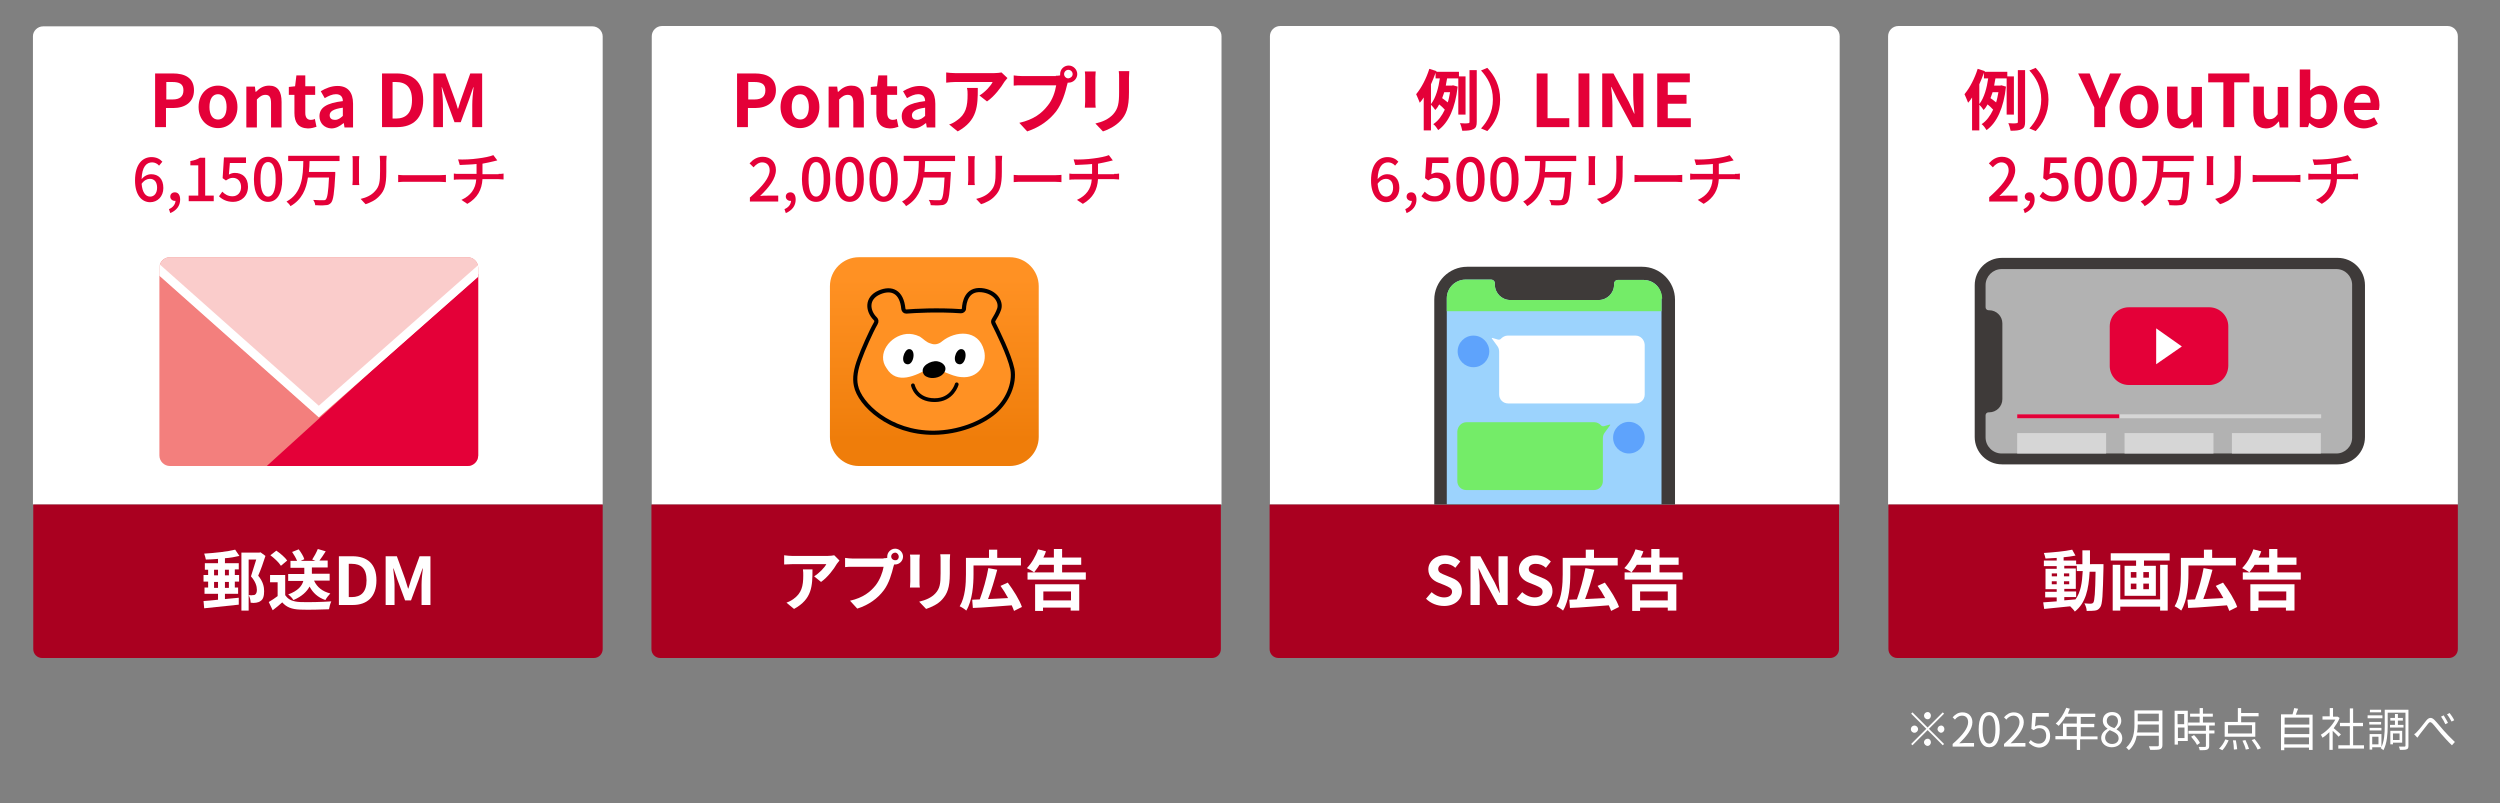
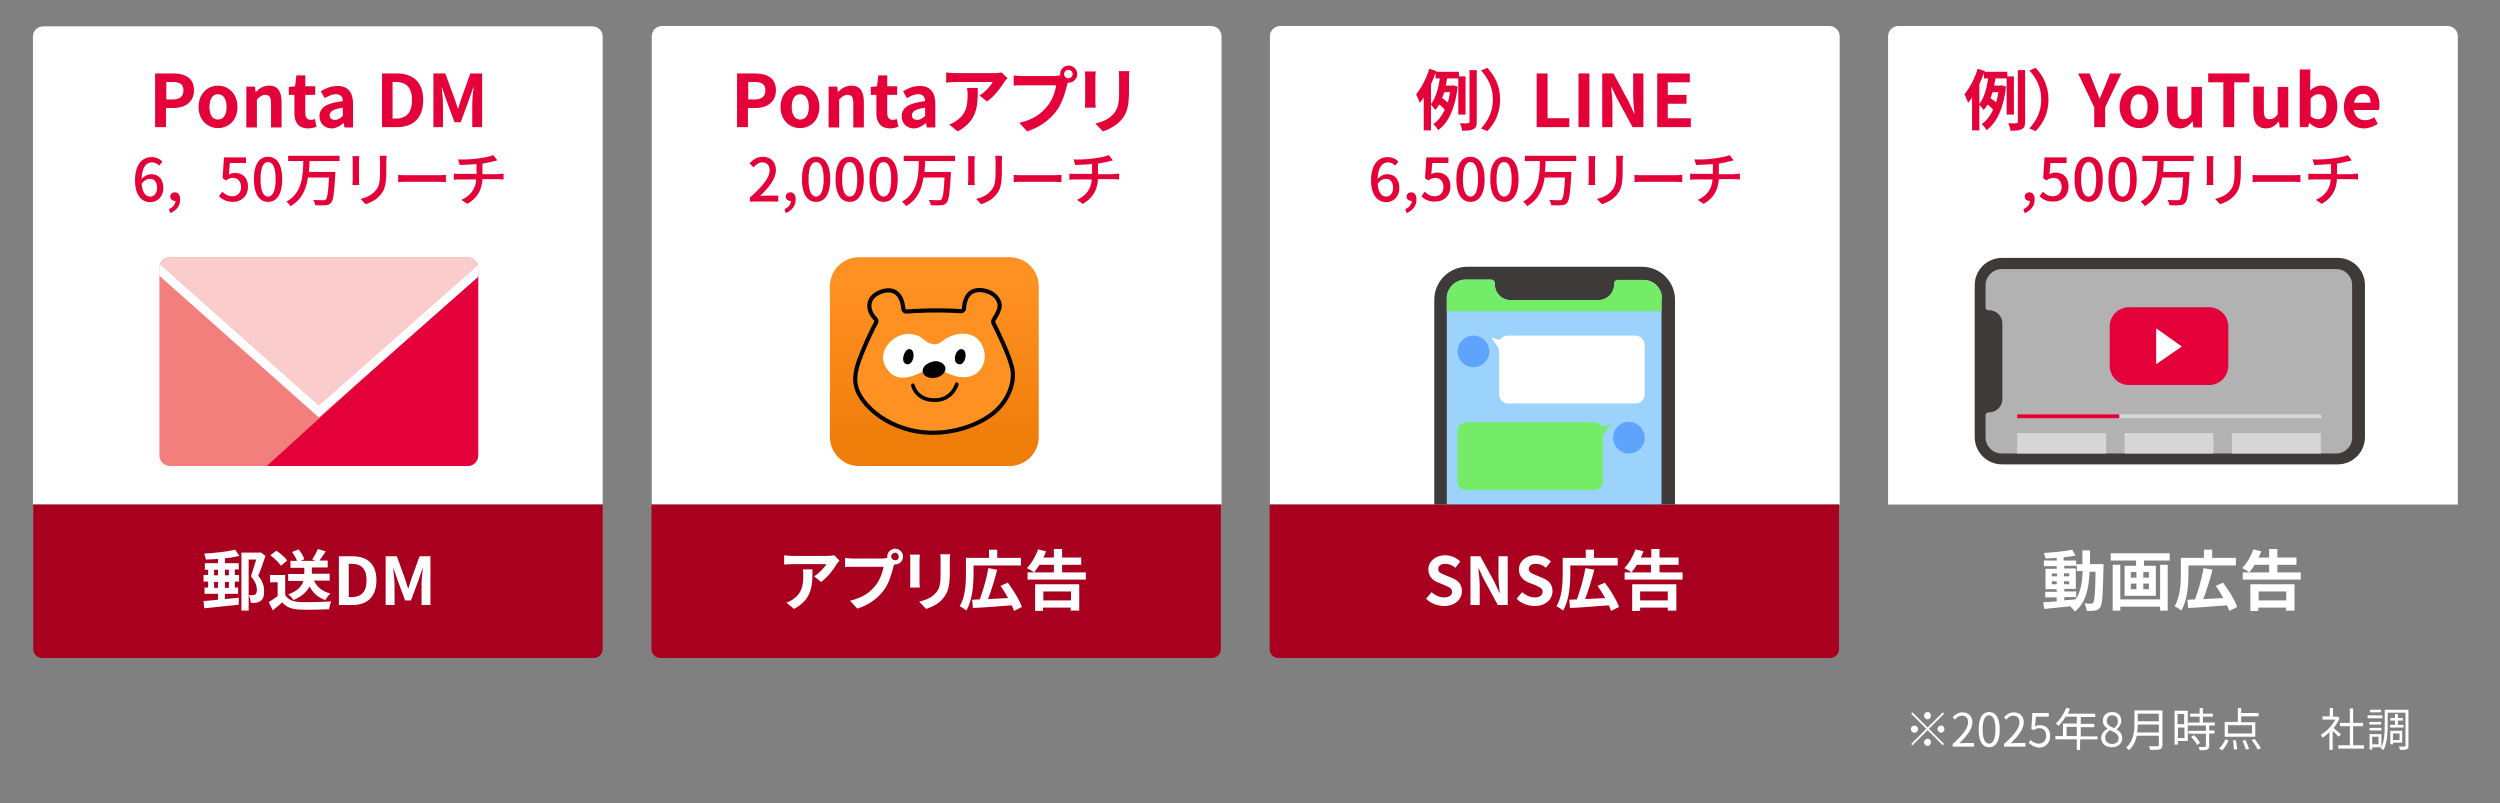
<svg xmlns="http://www.w3.org/2000/svg" version="1.1" id="レイヤー_1" x="0px" y="0px" viewBox="0 0 759.1 243.9" style="enable-background:new 0 0 759.1 243.9;" xml:space="preserve">
  <rect x="0" y="0" width="759.1" height="243.9" fill="#808080" stroke="none" />
  <style type="text/css">
	.st0{fill:#E8E8E8;}
	.st1{fill:#C5C5C5;}
	.st2{fill:#3E3A39;}
	.st3{fill:#C0BBAA;}
	.st4{fill:#A4A2A2;}
	.st5{fill:#FFFFFF;}
	.st6{fill:#AA0020;}
	.st7{fill:#E40038;}
	.st8{fill:url(#SVGID_1_);}
	.st9{fill:#FF9123;stroke:#000000;stroke-width:1.263;stroke-linecap:round;stroke-linejoin:round;}
	.st10{fill-rule:evenodd;clip-rule:evenodd;fill:#FFFFFF;}
	.st11{fill-rule:evenodd;clip-rule:evenodd;}
	.st12{fill:none;stroke:#000000;stroke-width:1.146;stroke-linecap:round;stroke-linejoin:round;}
	.st13{fill:#F37F7D;}
	.st14{fill:#FACCCB;}
	.st15{fill:#FFE1BD;}
	.st16{fill:#9CD3FD;}
	.st17{fill:#5EA3FC;}
	.st18{fill:#74EC68;}
	.st19{fill:#B2B2B2;}
	.st20{fill:#D6D6D6;}
	.st21{fill:#90C83D;}
	.st22{fill:url(#SVGID_00000160173641416650887190000009532317413283635894_);}
	.st23{fill:#FF9123;}
	.st24{fill:url(#SVGID_00000178899197886383095190000008034439489130965431_);}
	.st25{fill:#EDEDED;}
	.st26{fill:#E5E5E5;}
	.st27{fill:#FEFEFE;}
	.st28{fill:#B5B5B5;}
	.st29{fill:#CFCFCF;}
	.st30{fill:#CCCCCC;}
	.st31{fill:#DEDEDE;}
	.st32{fill:#B8B8B8;}
	.st33{fill:#EFEFEF;}
	.st34{fill:none;}
	.st35{fill:#6D83E0;}
	.st36{fill:#F58424;}
	.st37{fill:#1188D9;}
	.st38{fill:#00B092;}
	.st39{fill:#7862C7;}
	.st40{fill:#FFC213;}
	.st41{fill:#FF7E24;}
	.st42{fill:#FF3746;}
	.st43{fill:#FF9CB9;}
	.st44{fill:#52C93E;}
	.st45{fill:#3D3A39;}
	.st46{fill:url(#SVGID_00000101094766555783066780000011164387511028578696_);}
	.st47{fill:#8DCC43;}
	.st48{fill:#28B09B;}
	.st49{fill:#7A4AF9;}
	.st50{fill:#1980DE;}
	.st51{fill:#F18126;}
	.st52{fill:#E862F8;}
	.st53{fill:#E71C41;}
	.st54{fill:#2D2D2D;}
	.st55{fill:#E81C41;}
	.st56{fill:#1A81DF;}
	.st57{fill:#8ECD41;}
	.st58{fill:#E962FA;}
	.st59{fill:#F28124;}
	.st60{fill:#29B19C;}
	.st61{fill:#7A4AFA;}
	.st62{fill:#EA2469;}
	.st63{fill:#38499C;}
	.st64{fill:#04A3AE;}
	.st65{fill:#FFA82D;}
	.st66{fill:#1455BC;}
	.st67{fill:#0AB8B3;}
	.st68{fill:#5B5857;}
	.st69{fill:#FFE600;}
	.st70{fill:#C26900;}
	.st71{fill:#FA9800;}
	.st72{fill:#009B55;}
	.st73{fill:#F4BB21;}
	.st74{fill:#ED7B2E;}
	.st75{fill:#DDDDDD;}
	.st76{fill:#D75512;}
	.st77{fill:#F7E187;}
	.st78{fill:#F2974F;}
	.st79{fill:#BC1D29;}
	.st80{fill:#E73D46;}
	.st81{fill:#FADDDC;}
	.st82{fill:#F3ADAB;}
	.st83{fill:#EF97B1;}
	.st84{fill:#E04A77;}
	.st85{fill:#13A68A;}
	.st86{fill:#5CB546;}
	.st87{fill:#CBE1B2;}
	.st88{fill:#A3D5C2;}
	.st89{fill:#26833A;}
	.st90{fill:#017272;}
	.st91{fill:#207FC3;}
	.st92{fill:#77C9E0;}
	.st93{fill:#B3D0ED;}
	.st94{fill:#2056A0;}
	.st95{fill:#0C9ABC;}
	.st96{fill:#BDD6EF;}
	.st97{fill:#B5DB18;}
	.st98{fill:#00A958;}
	.st99{fill:#10B8B0;}
	.st100{fill:#FBD92E;}
	.st101{fill:#FFDD98;}
	.st102{fill:#E3B885;}
	.st103{fill:#677BBA;}
	.st104{fill:#4B338C;}
	.st105{fill:#A8A1CE;}
	.st106{fill:#454B9C;}
	.st107{fill:#C2CBE7;}
	.st108{fill:#677DBC;}
	.st109{fill:#6F60A7;}
	.st110{fill:#5B9800;}
	.st111{fill:none;stroke:#FFFFFF;stroke-width:3;stroke-miterlimit:10;}
	.st112{clip-path:url(#SVGID_00000089547220537246511490000012957137993128933508_);}
	.st113{fill:#F3E5D7;}
	.st114{fill:#E6C7A8;}
	.st115{fill:#806446;}
	.st116{fill:#6D4D2B;}
	.st117{fill:#EAD0B6;}
	.st118{fill:#CFA375;}
	.st119{fill:#FFA000;}
	.st120{fill:#D77500;}
	.st121{fill:#BDBDBD;}
	.st122{fill:#FF8304;}
	.st123{fill:#D9A7C1;}
	.st124{fill:url(#SVGID_00000085215136935700405320000007519703981700327307_);}
	.st125{fill:#FFF77D;}
	.st126{fill:url(#SVGID_00000012432749314296472540000007592887738659611527_);}
	.st127{fill:url(#SVGID_00000176740711910804757050000001276072380298689950_);}
	.st128{opacity:0.5;fill:#FFFFFF;}
	.st129{fill:#C7C3B4;}
	.st130{clip-path:url(#SVGID_00000122678520281290687390000016647233766556670610_);}
	.st131{fill:none;stroke:#FFFFFF;stroke-width:2;stroke-miterlimit:10;}
	.st132{fill:#F85659;}
	.st133{fill:#404040;}
	.st134{fill:#FFB1B3;}
	.st135{fill:#D0393C;}
	.st136{fill:#F57ABB;}
	.st137{fill:#FAB8DB;}
	.st138{fill:#FCDAEC;}
	.st139{fill:#C5388E;}
	.st140{fill:#8172B7;}
	.st141{fill:#D7D7D7;}
	.st142{fill:#F1E3D5;}
	.st143{fill:#E4C5A6;}
	.st144{fill:#BCBCBC;}
	.st145{fill:#B8AFD6;}
	.st146{fill:#CDA175;}
	.st147{fill:#926A43;}
	.st148{fill:#E8CEB4;}
	.st149{fill:#7C7C7C;}
	.st150{fill:#9F9F9F;}
	.st151{fill:#A3C800;}
	.st152{fill:#E2E2E4;}
	.st153{fill:#9B9D9D;}
	.st154{fill:#CECED0;}
	.st155{fill:#71A100;}
	.st156{fill:#44B477;}
	.st157{fill:#39C2D6;}
	.st158{fill:#AEE6EE;}
	.st159{fill:url(#SVGID_00000070838137556282838240000013170629773216688527_);}
	.st160{fill:url(#SVGID_00000019638946896113534680000003508600306540468154_);}
	.st161{fill:url(#SVGID_00000129163486314352598420000003170391367112071610_);}
	.st162{fill:url(#SVGID_00000164499039951559233290000000111432041980897975_);}
	.st163{fill:#C9001E;}
	.st164{fill:#001E83;}
	.st165{fill:#949494;}
	.st166{fill:#CDCDCD;}
	.st167{fill:#F0F0F0;}
	.st168{fill:none;stroke:#949494;stroke-width:2.189;stroke-miterlimit:10;}
	.st169{fill:#6C6C6C;}
	.st170{fill:#FFFFFF;stroke:#CDCDCD;stroke-width:4.552;stroke-miterlimit:10;}
	.st171{fill:#FF8F23;}
	.st172{fill:#001E64;}
	.st173{fill:url(#SVGID_00000042703245304434116550000014790871640932463493_);}
	.st174{fill:#324B88;}
	.st175{fill:#06256F;}
	.st176{fill:#1D397C;}
	.st177{fill:url(#SVGID_00000051372699303381454190000014598288810347164073_);}
	.st178{fill:url(#SVGID_00000112615450035463428090000000899538659049687445_);}
	.st179{fill:url(#SVGID_00000061446222260380088540000011013404462594497956_);}
	.st180{fill:url(#SVGID_00000084507379621245591660000013502438855250293386_);}
	.st181{fill:url(#SVGID_00000040534580912852890630000007604221537358122402_);}
	.st182{fill:url(#SVGID_00000147904291774523727230000014015798567188674181_);}
	.st183{fill:url(#SVGID_00000157285881439294309490000015811496213334779805_);}
	.st184{fill:#D92541;}
	.st185{fill:#A4001E;}
</style>
  <path class="st5" d="M370.9,153.2h-173V11c0-1.7,1.4-3.1,3.1-3.1h166.8c1.7,0,3.1,1.4,3.1,3.1V153.2z" />
  <path class="st5" d="M558.6,153.2h-173V11c0-1.7,1.4-3.1,3.1-3.1h166.8c1.7,0,3.1,1.4,3.1,3.1V153.2z" />
  <path class="st5" d="M746.3,153.2h-173V11c0-1.7,1.4-3.1,3.1-3.1h166.8c1.7,0,3.1,1.4,3.1,3.1V153.2z" />
  <path class="st5" d="M183,153.2H10V11C10,9.4,11.4,8,13.1,8h166.8c1.7,0,3.1,1.4,3.1,3.1V153.2z" />
  <path class="st6" d="M385.4,153.2h173v43.9c0,1.5-1.2,2.7-2.7,2.7H388.2c-1.5,0-2.7-1.2-2.7-2.7V153.2z" />
  <path class="st6" d="M197.7,153.2h173v43.9c0,1.5-1.2,2.7-2.7,2.7H200.5c-1.5,0-2.7-1.2-2.7-2.7V153.2z" />
  <path class="st6" d="M10,153.2h173v43.9c0,1.5-1.2,2.7-2.7,2.7H12.8c-1.5,0-2.7-1.2-2.7-2.7V153.2z" />
-   <path class="st6" d="M573.3,153.2h173v43.9c0,1.5-1.2,2.7-2.7,2.7H576.1c-1.5,0-2.7-1.2-2.7-2.7V153.2z" />
  <g>
    <path class="st7" d="M47.2,22.3h5.3c3.6,0,6.4,1.3,6.4,5.1c0,3.7-2.8,5.4-6.3,5.4h-2.2v5.8h-3.3V22.3z M52.4,30.2   c2.2,0,3.3-0.9,3.3-2.8c0-1.9-1.2-2.5-3.4-2.5h-1.8v5.3H52.4z" />
    <path class="st7" d="M60.3,32.5c0-4.1,2.8-6.5,5.9-6.5c3.1,0,5.9,2.4,5.9,6.5c0,4.1-2.8,6.4-5.9,6.4C63.1,38.9,60.3,36.5,60.3,32.5   z M68.8,32.5c0-2.3-0.9-3.9-2.6-3.9c-1.7,0-2.6,1.5-2.6,3.9c0,2.3,0.9,3.8,2.6,3.8C67.9,36.3,68.8,34.8,68.8,32.5z" />
    <path class="st7" d="M74.8,26.3h2.6l0.2,1.6h0.1c1.1-1.1,2.3-1.9,4-1.9c2.7,0,3.8,1.8,3.8,5v7.7h-3.2v-7.3c0-1.9-0.5-2.6-1.7-2.6   c-1,0-1.7,0.5-2.6,1.4v8.5h-3.2V26.3z" />
    <path class="st7" d="M89.4,34.3v-5.5h-1.7v-2.4l1.9-0.2l0.4-3.3h2.7v3.3h3v2.6h-3v5.5c0,1.4,0.6,2.1,1.7,2.1c0.4,0,0.9-0.1,1.2-0.3   l0.5,2.4c-0.7,0.2-1.5,0.5-2.6,0.5C90.5,38.9,89.4,37.1,89.4,34.3z" />
    <path class="st7" d="M97,35.3c0-2.6,2.1-4,7.1-4.6c0-1.2-0.6-2.1-2.1-2.1c-1.1,0-2.2,0.5-3.4,1.2l-1.2-2.1c1.5-0.9,3.2-1.6,5.1-1.6   c3.1,0,4.7,1.9,4.7,5.4v7.2h-2.6l-0.2-1.3h-0.1c-1.1,0.9-2.3,1.6-3.7,1.6C98.5,38.9,97,37.4,97,35.3z M104.1,35.2v-2.5   c-3,0.4-4,1.2-4,2.3c0,1,0.7,1.4,1.6,1.4C102.7,36.4,103.3,35.9,104.1,35.2z" />
    <path class="st7" d="M115.9,22.3h4.5c5,0,8.1,2.6,8.1,8.1c0,5.5-3.1,8.2-7.9,8.2h-4.6V22.3z M120.2,36c3,0,4.9-1.6,4.9-5.6   c0-4-1.9-5.5-4.9-5.5h-1V36H120.2z" />
    <path class="st7" d="M131.6,22.3h3.6l2.8,7.6c0.4,1,0.7,2.1,1,3.1h0.1c0.4-1.1,0.6-2.1,1-3.1l2.7-7.6h3.6v16.3h-3v-6.8   c0-1.5,0.2-3.8,0.4-5.3h-0.1l-1.3,3.8l-2.5,6.8H138l-2.5-6.8l-1.3-3.8h-0.1c0.2,1.5,0.4,3.8,0.4,5.3v6.8h-2.9V22.3z" />
    <path class="st7" d="M48.3,50.3c-0.5-0.6-1.3-1-2.1-1c-1.7,0-3.1,1.3-3.2,5.1c0.8-1,1.9-1.5,2.9-1.5c2.2,0,3.7,1.4,3.7,4.2   c0,2.6-1.8,4.3-4,4.3c-2.5,0-4.6-2.1-4.6-6.6c0-5.1,2.4-7.1,5-7.1c1.5,0,2.6,0.6,3.3,1.4L48.3,50.3z M47.7,57   c0-1.7-0.8-2.7-2.2-2.7c-0.8,0-1.7,0.4-2.5,1.5c0.2,2.6,1.2,3.9,2.6,3.9C46.8,59.7,47.7,58.7,47.7,57z" />
    <path class="st7" d="M51.3,63.5c1.2-0.5,1.9-1.4,2-2.5c-0.1,0-0.1,0-0.2,0c-0.7,0-1.4-0.5-1.4-1.3c0-0.8,0.6-1.3,1.4-1.3   c1,0,1.6,0.8,1.6,2.2c0,1.9-1.1,3.3-3,4.1L51.3,63.5z" />
-     <path class="st7" d="M57.3,59.4h2.9v-9.2h-2.4v-1.3c1.2-0.2,2.1-0.5,2.9-1h1.6v11.5h2.6v1.7h-7.6V59.4z" />
    <path class="st7" d="M66.5,59.6l1-1.4c0.8,0.8,1.7,1.4,3.1,1.4c1.5,0,2.6-1.1,2.6-2.8s-1-2.8-2.5-2.8c-0.8,0-1.3,0.3-2.1,0.8   l-1-0.7l0.4-6.3h6.7v1.7h-4.9L69.5,53c0.6-0.3,1.1-0.5,1.8-0.5c2.2,0,4,1.3,4,4.2c0,2.9-2.1,4.6-4.5,4.6   C68.8,61.3,67.4,60.5,66.5,59.6z" />
    <path class="st7" d="M77.1,54.4c0-4.6,1.7-6.8,4.3-6.8c2.6,0,4.3,2.3,4.3,6.8c0,4.6-1.7,6.9-4.3,6.9C78.8,61.3,77.1,59,77.1,54.4z    M83.7,54.4c0-3.8-1-5.2-2.3-5.2s-2.3,1.4-2.3,5.2c0,3.8,1,5.3,2.3,5.3S83.7,58.2,83.7,54.4z" />
    <path class="st7" d="M94,48.9c0,1.1-0.1,2.2-0.2,3.3h8c0,0,0,0.5,0,0.8c-0.3,5.7-0.6,7.8-1.3,8.6c-0.5,0.5-0.9,0.7-1.7,0.7   c-0.7,0.1-1.9,0.1-3.1,0c0-0.5-0.3-1.2-0.6-1.6c1.3,0.1,2.6,0.1,3,0.1c0.4,0,0.6,0,0.8-0.2c0.5-0.5,0.8-2.3,1-6.7h-6.4   c-0.5,3.5-1.8,6.7-5.3,8.7c-0.2-0.5-0.8-1-1.2-1.4c4.8-2.6,5-7.8,5.1-12.3h-4.6v-1.6h15.6v1.6H94z" />
    <path class="st7" d="M109.1,47.4c0,0.4-0.1,0.8-0.1,1.3v6c0,0.5,0,1.1,0.1,1.5H107c0-0.3,0.1-0.9,0.1-1.5v-6c0-0.3,0-1-0.1-1.3   H109.1z M117.4,47.3c0,0.5-0.1,1-0.1,1.7v3.2c0,4.1-0.6,5.7-2,7.2c-1.2,1.4-3,2.2-4.3,2.6l-1.5-1.6c1.7-0.4,3.3-1.1,4.4-2.4   c1.3-1.4,1.5-2.8,1.5-6V49c0-0.6-0.1-1.2-0.1-1.7H117.4z" />
    <path class="st7" d="M120.9,53.1c0.6,0.1,1.7,0.1,2.7,0.1h9.8c0.9,0,1.6-0.1,2-0.1v2.2c-0.4,0-1.2-0.1-2-0.1h-9.8   c-1,0-2.1,0-2.7,0.1V53.1z" />
    <path class="st7" d="M151.4,52.8c0.4,0,1.1,0,1.5-0.1v1.8c-0.4,0-1-0.1-1.5-0.1h-4.9c-0.2,3.2-1.5,5.7-4.6,7.5l-1.8-1.2   c2.8-1.3,4.3-3.3,4.5-6.2h-5.2c-0.6,0-1.2,0-1.6,0.1v-1.9c0.4,0.1,1.1,0.1,1.6,0.1h5.3v-3c-1.8,0.2-3.7,0.2-5.1,0.3l-0.5-1.7   c1.4,0.1,4.1,0,6.1-0.3c1.7-0.2,3.7-0.6,4.6-1l1.2,1.6c-0.5,0.1-0.9,0.2-1.2,0.3c-0.9,0.2-2.1,0.5-3.3,0.7v3.2H151.4z" />
  </g>
  <g>
    <path class="st7" d="M223.9,22.3h5.3c3.6,0,6.4,1.3,6.4,5.1c0,3.7-2.8,5.4-6.3,5.4h-2.2v5.8h-3.3V22.3z M229.1,30.2   c2.2,0,3.3-0.9,3.3-2.8c0-1.9-1.2-2.5-3.4-2.5h-1.8v5.3H229.1z" />
    <path class="st7" d="M237,32.5c0-4.1,2.8-6.5,5.9-6.5s5.9,2.4,5.9,6.5c0,4.1-2.8,6.4-5.9,6.4S237,36.5,237,32.5z M245.6,32.5   c0-2.3-0.9-3.9-2.6-3.9s-2.6,1.5-2.6,3.9c0,2.3,0.9,3.8,2.6,3.8S245.6,34.8,245.6,32.5z" />
    <path class="st7" d="M251.6,26.3h2.6l0.2,1.6h0.1c1.1-1.1,2.3-1.9,4-1.9c2.7,0,3.8,1.8,3.8,5v7.7h-3.2v-7.3c0-1.9-0.5-2.6-1.7-2.6   c-1,0-1.7,0.5-2.6,1.4v8.5h-3.2V26.3z" />
    <path class="st7" d="M266.1,34.3v-5.5h-1.7v-2.4l1.9-0.2l0.4-3.3h2.7v3.3h3v2.6h-3v5.5c0,1.4,0.6,2.1,1.7,2.1   c0.4,0,0.9-0.1,1.2-0.3l0.5,2.4c-0.7,0.2-1.5,0.5-2.6,0.5C267.3,38.9,266.1,37.1,266.1,34.3z" />
    <path class="st7" d="M273.8,35.3c0-2.6,2.1-4,7.1-4.6c0-1.2-0.6-2.1-2.1-2.1c-1.1,0-2.2,0.5-3.4,1.2l-1.2-2.1   c1.5-0.9,3.2-1.6,5.1-1.6c3.1,0,4.7,1.9,4.7,5.4v7.2h-2.6l-0.2-1.3h-0.1c-1.1,0.9-2.3,1.6-3.7,1.6   C275.2,38.9,273.8,37.4,273.8,35.3z M280.9,35.2v-2.5c-3,0.4-4,1.2-4,2.3c0,1,0.7,1.4,1.6,1.4C279.4,36.4,280.1,35.9,280.9,35.2z" />
    <path class="st7" d="M305.9,23.7c-0.2,0.3-0.7,0.8-0.9,1.1c-1,1.7-3.1,4.5-5.3,6l-2.3-1.8c1.8-1.1,3.5-3,4-4.1H290   c-0.9,0-1.6,0.1-2.7,0.2v-3.1c0.8,0.1,1.8,0.2,2.7,0.2h11.9c0.6,0,1.8-0.1,2.2-0.2L305.9,23.7z M296.9,26.7c0,5.5-0.1,9.9-6.1,13.2   l-2.6-2.1c0.7-0.2,1.5-0.6,2.3-1.2c2.8-1.9,3.3-4.3,3.3-7.9c0-0.7,0-1.3-0.2-2H296.9z" />
    <path class="st7" d="M320.6,23c0.3,0,0.8,0,1.3-0.1c0-0.1,0-0.3,0-0.4c0-1.5,1.2-2.6,2.6-2.6c1.4,0,2.6,1.2,2.6,2.6   c0,1.4-1.2,2.6-2.6,2.6c-0.1,0-0.2,0-0.3,0l-0.2,0.7c-0.5,2.2-1.5,5.6-3.3,8c-2,2.6-4.9,4.8-8.8,6.1l-2.4-2.6   c4.4-1,6.8-2.9,8.6-5.2c1.5-1.8,2.3-4.3,2.6-6.2h-10.3c-1,0-2,0-2.6,0.1v-3.1c0.6,0.1,1.9,0.2,2.6,0.2H320.6z M325.7,22.5   c0-0.7-0.6-1.3-1.3-1.3c-0.7,0-1.3,0.6-1.3,1.3c0,0.7,0.6,1.3,1.3,1.3C325.1,23.7,325.7,23.2,325.7,22.5z" />
    <path class="st7" d="M332.7,21.7c0,0.5-0.1,1-0.1,1.7v7.4c0,0.5,0,1.4,0.1,1.9h-3.3c0-0.4,0.1-1.3,0.1-1.9v-7.4   c0-0.4,0-1.2-0.1-1.7H332.7z M342.9,21.5c0,0.6-0.1,1.3-0.1,2.2v4.4c0,4.7-0.9,6.8-2.6,8.6c-1.5,1.6-3.7,2.7-5.3,3.2l-2.3-2.4   c2.2-0.5,4-1.3,5.4-2.8c1.5-1.7,1.8-3.3,1.8-6.7v-4.2c0-0.9,0-1.6-0.1-2.2H342.9z" />
    <path class="st7" d="M227.8,59.9c3.9-3.5,5.9-6,5.9-8.2c0-1.4-0.8-2.4-2.3-2.4c-1,0-1.9,0.7-2.6,1.5l-1.2-1.2c1.1-1.2,2.3-2,4-2   c2.4,0,4,1.6,4,4c0,2.6-2,5.2-4.8,7.9c0.7-0.1,1.5-0.1,2.2-0.1h3.3v1.8h-8.6V59.9z" />
    <path class="st7" d="M238.2,63.5c1.2-0.5,1.9-1.4,2-2.5c-0.1,0-0.1,0-0.2,0c-0.7,0-1.4-0.5-1.4-1.3c0-0.8,0.6-1.3,1.4-1.3   c1,0,1.6,0.8,1.6,2.2c0,1.9-1.1,3.3-3,4.1L238.2,63.5z" />
    <path class="st7" d="M243.5,54.4c0-4.6,1.7-6.8,4.3-6.8c2.6,0,4.3,2.3,4.3,6.8c0,4.6-1.7,6.9-4.3,6.9   C245.2,61.3,243.5,59,243.5,54.4z M250.1,54.4c0-3.8-1-5.2-2.3-5.2c-1.3,0-2.3,1.4-2.3,5.2c0,3.8,1,5.3,2.3,5.3   C249.1,59.7,250.1,58.2,250.1,54.4z" />
    <path class="st7" d="M253.7,54.4c0-4.6,1.7-6.8,4.3-6.8c2.6,0,4.3,2.3,4.3,6.8c0,4.6-1.7,6.9-4.3,6.9   C255.4,61.3,253.7,59,253.7,54.4z M260.3,54.4c0-3.8-1-5.2-2.3-5.2c-1.3,0-2.3,1.4-2.3,5.2c0,3.8,1,5.3,2.3,5.3   C259.4,59.7,260.3,58.2,260.3,54.4z" />
    <path class="st7" d="M264,54.4c0-4.6,1.7-6.8,4.3-6.8c2.6,0,4.3,2.3,4.3,6.8c0,4.6-1.7,6.9-4.3,6.9C265.7,61.3,264,59,264,54.4z    M270.6,54.4c0-3.8-1-5.2-2.3-5.2c-1.3,0-2.3,1.4-2.3,5.2c0,3.8,1,5.3,2.3,5.3C269.6,59.7,270.6,58.2,270.6,54.4z" />
    <path class="st7" d="M280.9,48.9c0,1.1-0.1,2.2-0.2,3.3h8c0,0,0,0.5,0,0.8c-0.3,5.7-0.6,7.8-1.3,8.6c-0.5,0.5-0.9,0.7-1.7,0.7   c-0.7,0.1-1.9,0.1-3.1,0c0-0.5-0.3-1.2-0.6-1.6c1.3,0.1,2.6,0.1,3,0.1c0.4,0,0.6,0,0.8-0.2c0.5-0.5,0.8-2.3,1-6.7h-6.4   c-0.5,3.5-1.8,6.7-5.3,8.7c-0.2-0.5-0.8-1-1.2-1.4c4.8-2.6,5-7.8,5.1-12.3h-4.6v-1.6h15.6v1.6H280.9z" />
    <path class="st7" d="M296,47.4c0,0.4-0.1,0.8-0.1,1.3v6c0,0.5,0,1.1,0.1,1.5h-2.1c0-0.3,0.1-0.9,0.1-1.5v-6c0-0.3,0-1-0.1-1.3H296z    M304.3,47.3c0,0.5-0.1,1-0.1,1.7v3.2c0,4.1-0.6,5.7-2,7.2c-1.2,1.4-3,2.2-4.3,2.6l-1.5-1.6c1.7-0.4,3.3-1.1,4.4-2.4   c1.3-1.4,1.5-2.8,1.5-6V49c0-0.6-0.1-1.2-0.1-1.7H304.3z" />
    <path class="st7" d="M307.8,53.1c0.6,0.1,1.7,0.1,2.7,0.1h9.8c0.9,0,1.6-0.1,2-0.1v2.2c-0.4,0-1.2-0.1-2-0.1h-9.8   c-1,0-2.1,0-2.7,0.1V53.1z" />
    <path class="st7" d="M338.3,52.8c0.4,0,1.1,0,1.5-0.1v1.8c-0.4,0-1-0.1-1.5-0.1h-4.9c-0.2,3.2-1.5,5.7-4.6,7.5l-1.8-1.2   c2.8-1.3,4.3-3.3,4.5-6.2h-5.2c-0.6,0-1.2,0-1.6,0.1v-1.9c0.4,0.1,1.1,0.1,1.6,0.1h5.3v-3c-1.8,0.2-3.7,0.2-5.1,0.3l-0.5-1.7   c1.4,0.1,4.1,0,6.1-0.3c1.7-0.2,3.7-0.6,4.6-1l1.2,1.6c-0.5,0.1-0.9,0.2-1.2,0.3c-0.9,0.2-2.1,0.5-3.3,0.7v3.2H338.3z" />
  </g>
  <g>
    <path class="st7" d="M442.8,34.8v-11h-3.4c-0.1,0.7-0.3,1.4-0.4,2.2h1.8l0.4-0.1l1.4,0.4c-0.7,6.5-2.8,11-5.9,13.2   c-0.3-0.5-1-1.5-1.5-1.8c1.5-1,2.6-2.5,3.5-4.4c-0.4-0.5-1.1-1.1-1.7-1.6c-0.3,0.6-0.7,1.2-1.2,1.7c-0.3-0.5-0.9-1.2-1.3-1.6v7.8   h-2.2v-10c-0.4,0.6-0.8,1.2-1.2,1.6c-0.2-0.6-0.8-1.9-1.1-2.6c1.6-1.9,3.1-4.8,4-7.7l2.2,0.7l-0.1,0.2h6.9v1.4h2v11.6H442.8z    M434.5,31.6c1.5-1.9,2.3-5,2.7-7.8h-1.3v-1.7c-0.4,1.2-0.9,2.3-1.4,3.5V31.6z M438.5,28.1c-0.2,0.6-0.4,1.2-0.6,1.7   c0.6,0.4,1.2,0.9,1.7,1.3c0.3-0.9,0.5-2,0.7-3.1H438.5z M448.4,21.3v15.6c0,1.3-0.2,1.9-1,2.3c-0.7,0.4-1.8,0.5-3.4,0.5   c-0.1-0.6-0.4-1.7-0.7-2.3c1.1,0.1,2.1,0.1,2.5,0c0.3,0,0.4-0.1,0.4-0.4V21.3H448.4z" />
    <path class="st7" d="M455.5,30.2c0,4.3-1.8,7.5-3.9,9.6l-1.9-0.8c2-2.2,3.6-4.9,3.6-8.8s-1.6-6.6-3.6-8.8l1.9-0.8   C453.7,22.8,455.5,26,455.5,30.2z" />
    <path class="st7" d="M466.6,22.3h3.3v13.6h6.6v2.7h-9.9V22.3z" />
    <path class="st7" d="M479.3,22.3h3.3v16.3h-3.3V22.3z" />
    <path class="st7" d="M486.6,22.3h3.3l4.7,8.7l1.6,3.5h0.1c-0.2-1.7-0.4-3.9-0.4-5.7v-6.5h3.1v16.3h-3.3l-4.7-8.7l-1.7-3.5h-0.1   c0.2,1.8,0.4,3.8,0.4,5.7v6.5h-3.1V22.3z" />
    <path class="st7" d="M503.1,22.3h10V25h-6.7v3.8h5.7v2.7h-5.7v4.4h7v2.7h-10.2V22.3z" />
    <path class="st7" d="M423.6,50.3c-0.5-0.6-1.3-1-2.1-1c-1.7,0-3.1,1.3-3.2,5.1c0.8-1,1.9-1.5,2.9-1.5c2.2,0,3.7,1.4,3.7,4.2   c0,2.6-1.8,4.3-4,4.3c-2.5,0-4.6-2.1-4.6-6.6c0-5.1,2.4-7.1,5-7.1c1.5,0,2.6,0.6,3.3,1.4L423.6,50.3z M423,57   c0-1.7-0.8-2.7-2.2-2.7c-0.8,0-1.7,0.4-2.5,1.5c0.2,2.6,1.2,3.9,2.6,3.9C422.1,59.7,423,58.7,423,57z" />
    <path class="st7" d="M426.7,63.5c1.2-0.5,1.9-1.4,2-2.5c-0.1,0-0.1,0-0.2,0c-0.7,0-1.4-0.5-1.4-1.3c0-0.8,0.6-1.3,1.4-1.3   c1,0,1.6,0.8,1.6,2.2c0,1.9-1.1,3.3-3,4.1L426.7,63.5z" />
    <path class="st7" d="M431.6,59.6l1-1.4c0.8,0.8,1.7,1.4,3.1,1.4c1.5,0,2.6-1.1,2.6-2.8s-1-2.8-2.5-2.8c-0.8,0-1.4,0.3-2.1,0.8   l-1-0.7l0.4-6.3h6.7v1.7h-4.9l-0.3,3.4c0.6-0.3,1.1-0.5,1.8-0.5c2.2,0,4,1.3,4,4.2c0,2.9-2.1,4.6-4.5,4.6   C433.8,61.3,432.5,60.5,431.6,59.6z" />
    <path class="st7" d="M442.2,54.4c0-4.6,1.7-6.8,4.3-6.8c2.6,0,4.3,2.3,4.3,6.8c0,4.6-1.7,6.9-4.3,6.9   C443.9,61.3,442.2,59,442.2,54.4z M448.8,54.4c0-3.8-1-5.2-2.3-5.2c-1.3,0-2.3,1.4-2.3,5.2c0,3.8,1,5.3,2.3,5.3   C447.8,59.7,448.8,58.2,448.8,54.4z" />
    <path class="st7" d="M452.5,54.4c0-4.6,1.7-6.8,4.3-6.8c2.6,0,4.3,2.3,4.3,6.8c0,4.6-1.7,6.9-4.3,6.9   C454.1,61.3,452.5,59,452.5,54.4z M459,54.4c0-3.8-1-5.2-2.3-5.2c-1.3,0-2.3,1.4-2.3,5.2c0,3.8,1,5.3,2.3,5.3   C458.1,59.7,459,58.2,459,54.4z" />
    <path class="st7" d="M469.3,48.9c0,1.1-0.1,2.2-0.2,3.3h8c0,0,0,0.5,0,0.8c-0.3,5.7-0.6,7.8-1.3,8.6c-0.5,0.5-0.9,0.7-1.7,0.7   c-0.7,0.1-1.9,0.1-3.1,0c0-0.5-0.3-1.2-0.6-1.6c1.3,0.1,2.6,0.1,3,0.1c0.4,0,0.6,0,0.8-0.2c0.5-0.5,0.8-2.3,1-6.7H469   c-0.5,3.5-1.8,6.7-5.3,8.7c-0.2-0.5-0.8-1-1.2-1.4c4.8-2.6,5-7.8,5.1-12.3h-4.6v-1.6h15.6v1.6H469.3z" />
    <path class="st7" d="M484.4,47.4c0,0.4-0.1,0.8-0.1,1.3v6c0,0.5,0,1.1,0.1,1.5h-2.1c0-0.3,0.1-0.9,0.1-1.5v-6c0-0.3,0-1-0.1-1.3   H484.4z M492.8,47.3c0,0.5-0.1,1-0.1,1.7v3.2c0,4.1-0.6,5.7-2,7.2c-1.2,1.4-3,2.2-4.3,2.6l-1.5-1.6c1.7-0.4,3.3-1.1,4.4-2.4   c1.3-1.4,1.5-2.8,1.5-6V49c0-0.6-0.1-1.2-0.1-1.7H492.8z" />
    <path class="st7" d="M496.3,53.1c0.6,0.1,1.7,0.1,2.7,0.1h9.8c0.9,0,1.6-0.1,2-0.1v2.2c-0.4,0-1.2-0.1-2-0.1h-9.8   c-1,0-2.1,0-2.7,0.1V53.1z" />
    <path class="st7" d="M526.8,52.8c0.4,0,1.1,0,1.5-0.1v1.8c-0.4,0-1-0.1-1.5-0.1h-4.9c-0.2,3.2-1.5,5.7-4.6,7.5l-1.8-1.2   c2.8-1.3,4.3-3.3,4.5-6.2h-5.2c-0.6,0-1.2,0-1.6,0.1v-1.9c0.4,0.1,1.1,0.1,1.6,0.1h5.3v-3c-1.8,0.2-3.7,0.2-5.1,0.3l-0.5-1.7   c1.4,0.1,4.1,0,6.1-0.3c1.7-0.2,3.7-0.6,4.6-1l1.2,1.6c-0.5,0.1-0.9,0.2-1.2,0.3c-0.9,0.2-2.1,0.5-3.3,0.7v3.2H526.8z" />
  </g>
  <g>
    <path class="st7" d="M609.3,34.8v-11h-3.4c-0.1,0.7-0.3,1.4-0.4,2.2h1.8l0.4-0.1l1.4,0.4c-0.7,6.5-2.8,11-5.9,13.2   c-0.3-0.5-1-1.5-1.5-1.8c1.5-1,2.6-2.5,3.5-4.4c-0.4-0.5-1.1-1.1-1.7-1.6c-0.3,0.6-0.7,1.2-1.2,1.7c-0.3-0.5-0.9-1.2-1.3-1.6v7.8   h-2.2v-10c-0.4,0.6-0.8,1.2-1.2,1.6c-0.2-0.6-0.8-1.9-1.1-2.6c1.6-1.9,3.1-4.8,4-7.7l2.2,0.7l-0.1,0.2h6.9v1.4h2v11.6H609.3z    M601,31.6c1.5-1.9,2.3-5,2.7-7.8h-1.3v-1.7c-0.4,1.2-0.9,2.3-1.4,3.5V31.6z M605,28.1c-0.2,0.6-0.4,1.2-0.6,1.7   c0.6,0.4,1.2,0.9,1.7,1.3c0.3-0.9,0.5-2,0.7-3.1H605z M614.9,21.3v15.6c0,1.3-0.2,1.9-1,2.3c-0.7,0.4-1.8,0.5-3.4,0.5   c-0.1-0.6-0.4-1.7-0.7-2.3c1.1,0.1,2.1,0.1,2.5,0c0.3,0,0.4-0.1,0.4-0.4V21.3H614.9z" />
    <path class="st7" d="M622,30.2c0,4.3-1.8,7.5-3.9,9.6l-1.9-0.8c2-2.2,3.6-4.9,3.6-8.8s-1.6-6.6-3.6-8.8l1.9-0.8   C620.2,22.8,622,26,622,30.2z" />
    <path class="st7" d="M635.9,32.6L631,22.3h3.5l1.6,4c0.5,1.2,0.9,2.4,1.4,3.6h0.1c0.5-1.3,1-2.4,1.5-3.6l1.6-4h3.4l-4.9,10.3v6   h-3.3V32.6z" />
    <path class="st7" d="M643.6,32.5c0-4.1,2.8-6.5,5.9-6.5c3.1,0,5.9,2.4,5.9,6.5c0,4.1-2.8,6.4-5.9,6.4   C646.4,38.9,643.6,36.5,643.6,32.5z M652.1,32.5c0-2.3-0.9-3.9-2.6-3.9c-1.7,0-2.6,1.5-2.6,3.9c0,2.3,0.9,3.8,2.6,3.8   C651.2,36.3,652.1,34.8,652.1,32.5z" />
    <path class="st7" d="M658,34v-7.7h3.2v7.3c0,1.9,0.5,2.6,1.7,2.6c1,0,1.7-0.4,2.5-1.5v-8.3h3.2v12.3H666l-0.2-1.8h-0.1   c-1.1,1.3-2.2,2.1-3.9,2.1C659.1,38.9,658,37.1,658,34z" />
    <path class="st7" d="M675.1,25h-4.6v-2.7H683V25h-4.6v13.6h-3.3V25z" />
    <path class="st7" d="M684.2,34v-7.7h3.2v7.3c0,1.9,0.5,2.6,1.7,2.6c1,0,1.7-0.4,2.5-1.5v-8.3h3.2v12.3h-2.6l-0.2-1.8h-0.1   c-1.1,1.3-2.2,2.1-3.9,2.1C685.3,38.9,684.2,37.1,684.2,34z" />
    <path class="st7" d="M701.2,37.3L701.2,37.3l-0.4,1.3h-2.5V21.1h3.2v4.4l-0.1,2c1-0.9,2.2-1.5,3.4-1.5c3,0,4.9,2.5,4.9,6.2   c0,4.2-2.5,6.7-5.2,6.7C703.4,38.9,702.2,38.3,701.2,37.3z M706.4,32.3c0-2.4-0.7-3.7-2.4-3.7c-0.8,0-1.6,0.4-2.4,1.3v5.4   c0.8,0.7,1.6,0.9,2.2,0.9C705.3,36.3,706.4,35,706.4,32.3z" />
    <path class="st7" d="M711.7,32.5c0-4,2.8-6.5,5.7-6.5c3.4,0,5.1,2.5,5.1,5.9c0,0.6-0.1,1.2-0.2,1.5h-7.6c0.3,2,1.6,3.1,3.4,3.1   c1,0,1.9-0.3,2.8-0.9l1.1,2c-1.2,0.8-2.8,1.4-4.3,1.4C714.4,38.9,711.7,36.5,711.7,32.5z M719.8,31.2c0-1.7-0.7-2.7-2.3-2.7   c-1.3,0-2.4,0.9-2.7,2.7H719.8z" />
-     <path class="st7" d="M604,59.9c3.9-3.5,5.9-6,5.9-8.2c0-1.4-0.8-2.4-2.2-2.4c-1,0-1.9,0.7-2.6,1.5l-1.2-1.2c1.1-1.2,2.3-2,4-2   c2.4,0,4,1.6,4,4c0,2.6-2,5.2-4.8,7.9c0.7-0.1,1.5-0.1,2.2-0.1h3.3v1.8H604V59.9z" />
    <path class="st7" d="M614.4,63.5c1.2-0.5,1.9-1.4,2-2.5c-0.1,0-0.1,0-0.2,0c-0.7,0-1.4-0.5-1.4-1.3c0-0.8,0.6-1.3,1.4-1.3   c1,0,1.6,0.8,1.6,2.2c0,1.9-1.1,3.3-3,4.1L614.4,63.5z" />
    <path class="st7" d="M619.3,59.6l1-1.4c0.8,0.8,1.7,1.4,3.1,1.4c1.5,0,2.6-1.1,2.6-2.8s-1-2.8-2.5-2.8c-0.8,0-1.4,0.3-2.1,0.8   l-1-0.7l0.4-6.3h6.7v1.7h-4.9l-0.3,3.4c0.6-0.3,1.1-0.5,1.8-0.5c2.2,0,4,1.3,4,4.2c0,2.9-2.1,4.6-4.5,4.6   C621.5,61.3,620.2,60.5,619.3,59.6z" />
    <path class="st7" d="M629.9,54.4c0-4.6,1.7-6.8,4.3-6.8c2.6,0,4.3,2.3,4.3,6.8c0,4.6-1.7,6.9-4.3,6.9   C631.6,61.3,629.9,59,629.9,54.4z M636.5,54.4c0-3.8-1-5.2-2.3-5.2s-2.3,1.4-2.3,5.2c0,3.8,1,5.3,2.3,5.3S636.5,58.2,636.5,54.4z" />
    <path class="st7" d="M640.2,54.4c0-4.6,1.7-6.8,4.3-6.8c2.6,0,4.3,2.3,4.3,6.8c0,4.6-1.7,6.9-4.3,6.9   C641.8,61.3,640.2,59,640.2,54.4z M646.8,54.4c0-3.8-1-5.2-2.3-5.2s-2.3,1.4-2.3,5.2c0,3.8,1,5.3,2.3,5.3S646.8,58.2,646.8,54.4z" />
    <path class="st7" d="M657,48.9c0,1.1-0.1,2.2-0.2,3.3h8c0,0,0,0.5,0,0.8c-0.3,5.7-0.6,7.8-1.3,8.6c-0.5,0.5-0.9,0.7-1.7,0.7   c-0.7,0.1-1.9,0.1-3.1,0c0-0.5-0.3-1.2-0.6-1.6c1.3,0.1,2.6,0.1,3,0.1c0.4,0,0.6,0,0.8-0.2c0.5-0.5,0.8-2.3,1-6.7h-6.4   c-0.5,3.5-1.8,6.7-5.3,8.7c-0.2-0.5-0.8-1-1.2-1.4c4.8-2.6,5-7.8,5.1-12.3h-4.6v-1.6h15.6v1.6H657z" />
    <path class="st7" d="M672.1,47.4c0,0.4-0.1,0.8-0.1,1.3v6c0,0.5,0,1.1,0.1,1.5H670c0-0.3,0.1-0.9,0.1-1.5v-6c0-0.3,0-1-0.1-1.3   H672.1z M680.5,47.3c0,0.5-0.1,1-0.1,1.7v3.2c0,4.1-0.6,5.7-2,7.2c-1.2,1.4-3,2.2-4.3,2.6l-1.5-1.6c1.7-0.4,3.3-1.1,4.4-2.4   c1.3-1.4,1.5-2.8,1.5-6V49c0-0.6-0.1-1.2-0.1-1.7H680.5z" />
    <path class="st7" d="M684,53.1c0.6,0.1,1.7,0.1,2.7,0.1h9.8c0.9,0,1.6-0.1,2-0.1v2.2c-0.4,0-1.2-0.1-2-0.1h-9.8c-1,0-2.1,0-2.7,0.1   V53.1z" />
    <path class="st7" d="M714.5,52.8c0.4,0,1.1,0,1.5-0.1v1.8c-0.4,0-1-0.1-1.5-0.1h-4.9c-0.2,3.2-1.5,5.7-4.6,7.5l-1.8-1.2   c2.8-1.3,4.3-3.3,4.5-6.2h-5.2c-0.6,0-1.2,0-1.6,0.1v-1.9c0.4,0.1,1.1,0.1,1.6,0.1h5.3v-3c-1.8,0.2-3.7,0.2-5.1,0.3l-0.5-1.7   c1.4,0.1,4.1,0,6.1-0.3c1.7-0.2,3.7-0.6,4.6-1l1.2,1.6c-0.5,0.1-0.9,0.2-1.2,0.3c-0.9,0.2-2.1,0.5-3.3,0.7v3.2H714.5z" />
  </g>
  <g>
    <linearGradient id="SVGID_1_" gradientUnits="userSpaceOnUse" x1="283.674" y1="831.452" x2="283.674" y2="774.682" gradientTransform="matrix(1 0 0 -1 0 914.884)">
      <stop offset="2.011376e-02" style="stop-color:#FF9123" />
      <stop offset="0.694" style="stop-color:#F38210" />
      <stop offset="0.882" style="stop-color:#EF7D0A" />
    </linearGradient>
    <path class="st8" d="M306.6,141.5h-45.8c-4.9,0-8.8-4-8.8-8.8V86.9c0-4.9,4-8.8,8.8-8.8h45.8c4.9,0,8.8,4,8.8,8.8v45.8   C315.4,137.5,311.4,141.5,306.6,141.5z" />
    <g>
      <g>
        <g>
          <g>
            <g>
              <path class="st9" d="M283.6,131.4c7.4-0.1,14.3-2.8,18.4-6.3c3.9-3.3,6.2-8.6,5.4-13c-0.9-4.3-4.5-11.5-5.7-13.9        c-0.2-0.4-0.2-0.8,0.1-1.2c0.5-0.8,1.2-2,1.6-3.2c0.7-2.3-1.3-5.3-5.4-5.7c-4.5-0.4-5.2,3.7-5.3,5.6c0,0.5-0.5,0.8-0.9,0.8        c-7-0.5-14.2-0.1-16.6,0.1c-0.5,0-0.8-0.3-0.9-0.8c-0.5-5.3-3.6-6.6-7.3-5c-4.1,1.8-3.5,5.7-1.3,7.9c0.4,0.4,0.6,0.8,0.2,1.5        c-1.5,2.6-3.9,8.1-4.8,10.6c-1.3,3.4-1.7,6-1.2,8.3C261,122.7,270.1,131.5,283.6,131.4z" />
            </g>
          </g>
        </g>
      </g>
      <g>
        <path class="st10" d="M275.3,101.4c1.2-0.1,2.5,0.1,4,0.8c1.1,0.7,2,1.8,3.3,2.1c1.2,0.5,2.5,0.2,3.5-0.7c4-3.2,11-3.7,12.7,2.8     c1.1,4.3-1.9,8.6-6.9,8.1c-1.7-0.1-3.3-0.8-4.8-1.4s-2.4-2.6-5.1-1.2c-3.9,2.1-9.7,5.1-12.8-0.1     C266.1,107.5,270.2,101.9,275.3,101.4" />
        <path class="st11" d="M276,106c2.3-0.1,1.5,5-0.6,4.6C273.2,110.2,274.5,106.1,276,106" />
        <path class="st11" d="M291.8,106c2.3-0.1,1.5,5-0.6,4.6C288.9,110.2,290.1,106.1,291.8,106" />
        <path d="M281.4,114.4c1.5,0.8,4,0.3,5-0.9c1.6-1.8,0.1-3.5-1.8-3.8c-1.9-0.3-5.4,1.5-4.2,3.8     C280.6,113.9,280.9,114.2,281.4,114.4" />
        <path class="st12" d="M277.2,117c0,0,0.9,4.5,6.6,4.5c5.4,0,6.7-4.8,6.7-4.8" />
      </g>
    </g>
  </g>
  <g>
    <path class="st5" d="M72.7,168.8c-1.3,0.3-2.8,0.6-4.4,0.7v1.5h4.2v1.9h-1.2v1.7h1.3v2h-1.3v1.8h1v1.9h-4v1.6   c1.4-0.1,2.8-0.3,4.2-0.4l0,2.1c-3.7,0.4-7.7,0.8-10.5,1.1l-0.2-2.2c1.2-0.1,2.8-0.2,4.4-0.4v-1.8h-4.1v-1.9h1.1v-1.8h-1.4v-2h1.4   V173h-1V171h4v-1.3c-1.3,0.1-2.5,0.2-3.7,0.2c-0.1-0.5-0.3-1.3-0.5-1.8c3.3-0.2,7-0.6,9.4-1.2L72.7,168.8z M65,174.7h1.2V173H65   V174.7z M66.2,178.5v-1.8H65v1.8H66.2z M68.3,173v1.7h1.2V173H68.3z M69.5,176.7h-1.2v1.8h1.2V176.7z M80.6,168.8   c-0.6,1.9-1.4,4.2-2.2,6c1.5,1.8,1.8,3.4,1.8,4.7c0,1.5-0.3,2.5-1.1,3c-0.4,0.3-0.8,0.4-1.3,0.5c-0.5,0.1-1.1,0.1-1.7,0   c0-0.6-0.2-1.6-0.6-2.3c0.5,0,0.9,0.1,1.2,0c0.3,0,0.6,0,0.8-0.2c0.3-0.2,0.5-0.7,0.5-1.4c0-1.1-0.4-2.5-1.8-4.1   c0.5-1.5,1.1-3.5,1.6-5.1h-2.3v15.5h-2.2v-17.6h5.4l0.4-0.1L80.6,168.8z" />
    <path class="st5" d="M86.7,180.8c0.8,1.3,2.3,1.9,4.4,2c2.3,0.1,6.8,0,9.5-0.2c-0.3,0.6-0.6,1.7-0.7,2.4c-2.4,0.1-6.4,0.2-8.8,0.1   c-2.5-0.1-4.1-0.7-5.4-2.2c-0.9,0.8-1.8,1.6-2.9,2.4l-1.2-2.5c0.9-0.5,1.9-1.2,2.7-1.8v-4.2H82v-2.2h4.6V180.8z M85.3,171.8   c-0.6-1-2-2.3-3.2-3.2l1.8-1.4c1.2,0.8,2.7,2.1,3.3,3L85.3,171.8z M95.4,176.4c0.9,1.9,2.5,3.2,4.9,3.8c-0.5,0.5-1.2,1.4-1.5,2   c-2.3-0.8-3.8-2.2-4.8-4.1c-0.8,1.5-2.3,3-4.9,4.1c-0.3-0.5-1-1.3-1.6-1.7c3-1.1,4.2-2.6,4.6-4.1h-4.6v-2.1h4.9v-1.9h-4.2v-2.1h2   c-0.3-0.8-0.9-1.8-1.5-2.7l2-0.8c0.7,0.9,1.5,2.2,1.7,3l-1.1,0.5h4.5l-1-0.4c0.6-0.9,1.3-2.2,1.7-3.2l2.4,0.7c-0.6,1-1.3,2-1.9,2.8   h2.5v2.1h-4.8v1.9h5.4v2.1H95.4z" />
    <path class="st5" d="M102.9,168.9h4.1c4.5,0,7.3,2.3,7.3,7.3c0,5-2.8,7.5-7.2,7.5h-4.2V168.9z M106.8,181.3c2.8,0,4.5-1.5,4.5-5.1   c0-3.6-1.7-5-4.5-5h-0.9v10.1H106.8z" />
    <path class="st5" d="M117.2,168.9h3.3l2.5,6.9c0.3,0.9,0.6,1.9,0.9,2.9h0.1c0.3-1,0.6-1.9,0.9-2.9l2.5-6.9h3.3v14.8h-2.7v-6.2   c0-1.4,0.2-3.5,0.4-4.9h-0.1l-1.2,3.5l-2.3,6.2H123l-2.3-6.2l-1.2-3.5h-0.1c0.1,1.4,0.4,3.5,0.4,4.9v6.2h-2.7V168.9z" />
  </g>
  <g>
    <path class="st5" d="M254.9,170.2c-0.2,0.3-0.6,0.7-0.8,1c-0.9,1.6-2.8,4.1-4.8,5.5l-2.1-1.7c1.6-1,3.2-2.7,3.7-3.7h-10.4   c-0.8,0-1.5,0.1-2.4,0.1v-2.8c0.8,0.1,1.6,0.2,2.4,0.2h10.8c0.6,0,1.7-0.1,2-0.2L254.9,170.2z M246.7,172.9c0,5-0.1,9-5.6,12   l-2.3-1.9c0.6-0.2,1.4-0.6,2.1-1.1c2.5-1.8,3-3.9,3-7.2c0-0.6,0-1.2-0.1-1.8H246.7z" />
    <path class="st5" d="M268.3,169.5c0.3,0,0.7,0,1.1-0.1c0-0.1,0-0.2,0-0.4c0-1.3,1.1-2.4,2.4-2.4c1.3,0,2.4,1.1,2.4,2.4   c0,1.3-1.1,2.4-2.4,2.4c-0.1,0-0.2,0-0.3,0l-0.2,0.6c-0.5,2-1.3,5.1-3,7.3c-1.8,2.4-4.5,4.4-8,5.5l-2.2-2.4c4-0.9,6.2-2.7,7.8-4.7   c1.3-1.7,2.1-3.9,2.4-5.6H259c-0.9,0-1.9,0-2.4,0.1v-2.8c0.6,0.1,1.7,0.2,2.4,0.2H268.3z M272.9,169c0-0.6-0.5-1.2-1.1-1.2   c-0.6,0-1.2,0.5-1.2,1.2c0,0.6,0.5,1.1,1.2,1.1C272.4,170.2,272.9,169.7,272.9,169z" />
    <path class="st5" d="M279.3,168.4c0,0.4-0.1,0.9-0.1,1.5v6.8c0,0.5,0,1.3,0.1,1.7h-3c0-0.4,0.1-1.2,0.1-1.8v-6.7   c0-0.4,0-1.1-0.1-1.5H279.3z M288.5,168.2c0,0.6-0.1,1.2-0.1,2v4c0,4.3-0.8,6.1-2.3,7.8c-1.3,1.5-3.4,2.4-4.9,2.9l-2.1-2.2   c2-0.5,3.7-1.2,4.9-2.5c1.4-1.5,1.6-3,1.6-6.1v-3.8c0-0.8,0-1.4-0.1-2H288.5z" />
    <path class="st5" d="M295.6,174.3c0,3.2-0.3,8-2.2,11.1c-0.4-0.4-1.5-1.1-2-1.3c1.7-2.8,1.9-6.9,1.9-9.7v-5h7v-2.5h2.5v2.5h7.2v2.3   h-14.4V174.3z M307.9,185.5c-0.2-0.5-0.4-1.1-0.7-1.7c-4.2,0.3-8.7,0.7-11.8,0.8l-0.2-2.5c0.7,0,1.5-0.1,2.3-0.1   c1-2.7,2.1-6.5,2.6-9.5l2.7,0.5c-0.8,3-1.8,6.4-2.8,8.9c1.9-0.1,4-0.2,6.1-0.3c-0.7-1.3-1.5-2.6-2.3-3.7l2.2-1   c1.7,2.3,3.6,5.3,4.3,7.4L307.9,185.5z" />
    <path class="st5" d="M329.7,173.8v2.2H312v-2.2h8v-2.3h-4.4c-0.5,0.9-1.1,1.6-1.6,2.3c-0.5-0.4-1.6-1-2.2-1.3   c1.4-1.4,2.7-3.6,3.4-5.7l2.4,0.6c-0.2,0.7-0.5,1.3-0.8,1.9h3.2v-2.6h2.5v2.6h5.8v2.2h-5.8v2.3H329.7z M314.3,177.4h13.4v8h-2.6   v-0.9h-8.4v1h-2.4V177.4z M316.8,179.6v2.7h8.4v-2.7H316.8z" />
  </g>
  <g>
    <path class="st5" d="M433,181.8l1.7-2c1.1,1,2.5,1.6,3.8,1.6c1.5,0,2.4-0.7,2.4-1.7c0-1.1-0.9-1.4-2.2-2l-2-0.8c-1.5-0.6-3-1.8-3-4   c0-2.4,2.1-4.3,5.1-4.3c1.7,0,3.4,0.7,4.6,1.9l-1.5,1.9c-0.9-0.8-1.9-1.2-3.1-1.2c-1.3,0-2.1,0.6-2.1,1.6c0,1.1,1.1,1.4,2.3,1.9   l1.9,0.8c1.8,0.7,3,1.9,3,4c0,2.4-2,4.5-5.4,4.5C436.4,184,434.4,183.2,433,181.8z" />
    <path class="st5" d="M446.5,168.9h3l4.3,7.9l1.5,3.2h0.1c-0.2-1.5-0.4-3.5-0.4-5.2v-5.9h2.8v14.8h-3l-4.3-7.9l-1.5-3.2h-0.1   c0.1,1.6,0.4,3.5,0.4,5.2v5.9h-2.8V168.9z" />
    <path class="st5" d="M460.5,181.8l1.7-2c1.1,1,2.5,1.6,3.8,1.6c1.5,0,2.4-0.7,2.4-1.7c0-1.1-0.9-1.4-2.2-2l-2-0.8   c-1.5-0.6-3-1.8-3-4c0-2.4,2.1-4.3,5.1-4.3c1.7,0,3.4,0.7,4.6,1.9l-1.5,1.9c-0.9-0.8-1.9-1.2-3.1-1.2c-1.3,0-2.1,0.6-2.1,1.6   c0,1.1,1.1,1.4,2.3,1.9l1.9,0.8c1.8,0.7,3,1.9,3,4c0,2.4-2,4.5-5.4,4.5C463.9,184,461.9,183.2,460.5,181.8z" />
    <path class="st5" d="M476.8,174.3c0,3.2-0.3,8-2.2,11.1c-0.4-0.4-1.5-1.1-2-1.3c1.7-2.8,1.9-6.9,1.9-9.7v-5h7v-2.5h2.5v2.5h7.2v2.3   h-14.4V174.3z M489.2,185.5c-0.2-0.5-0.4-1.1-0.7-1.7c-4.2,0.3-8.7,0.7-11.8,0.8l-0.2-2.5c0.7,0,1.5-0.1,2.3-0.1   c1-2.7,2.1-6.5,2.6-9.5l2.7,0.5c-0.8,3-1.8,6.4-2.8,8.9c1.9-0.1,4-0.2,6.1-0.3c-0.7-1.3-1.5-2.6-2.3-3.7l2.2-1   c1.7,2.3,3.6,5.3,4.3,7.4L489.2,185.5z" />
    <path class="st5" d="M510.9,173.8v2.2h-17.6v-2.2h8v-2.3H497c-0.5,0.9-1.1,1.6-1.6,2.3c-0.5-0.4-1.6-1-2.2-1.3   c1.4-1.4,2.7-3.6,3.4-5.7l2.4,0.6c-0.2,0.7-0.5,1.3-0.8,1.9h3.2v-2.6h2.5v2.6h5.8v2.2h-5.8v2.3H510.9z M495.6,177.4H509v8h-2.6   v-0.9H498v1h-2.4V177.4z M498,179.6v2.7h8.4v-2.7H498z" />
  </g>
  <g>
    <path class="st5" d="M638.7,171.3c0,0,0,0.8,0,1.1c-0.2,8.2-0.3,11.1-1,12c-0.5,0.7-0.9,0.9-1.6,1c-0.6,0.1-1.5,0.1-2.5,0.1   c0-0.7-0.3-1.6-0.7-2.3c0.9,0.1,1.6,0.1,2,0.1c0.3,0,0.5-0.1,0.7-0.3c0.4-0.5,0.6-3,0.7-9.4h-1.8c-0.3,5.4-1.2,9.5-4.5,12.1   c-0.3-0.5-0.9-1.1-1.4-1.6c-2.9,0.3-5.8,0.6-7.9,0.8l-0.3-2c1.1-0.1,2.5-0.2,4.1-0.3v-1.2H621v-1.7h3.5v-0.8h-3.4v-6.2h3.4v-0.8   h-3.9v-1.7h3.9v-0.8c-1.2,0.1-2.3,0.1-3.4,0.2c-0.1-0.5-0.3-1.2-0.5-1.7c3-0.2,6.4-0.5,8.6-1l1,1.8c-1.1,0.2-2.3,0.4-3.6,0.5v1h3.8   v1.1h1.9c0-1.3,0-2.7,0-4.2h2.3c0,1.5,0,2.9,0,4.2H638.7z M623,175h1.6v-0.9H623V175z M624.5,177.4v-0.9H623v0.9H624.5z    M626.7,182.3c1.1-0.1,2.3-0.2,3.5-0.3c1.6-2.2,2-5,2.2-8.6h-1.8v-1.6h-3.8v0.8h3.5v6.2h-3.5v0.8h3.6v1.7h-3.6V182.3z M628.3,175   v-0.9h-1.6v0.9H628.3z M626.7,176.5v0.9h1.6v-0.9H626.7z" />
    <path class="st5" d="M658.8,168v2.2h-7.8v1.6h3.6v9.1h-9.5v-9.1h3.5v-1.6h-7.7V168H658.8z M655.9,171.5h2.3v13.9h-2.3v-1.2h-12.1   v1.2h-2.3v-13.9h2.3V182h12.1V171.5z M647,175.4h1.7v-1.7H647V175.4z M647,178.9h1.7v-1.7H647V178.9z M652.5,173.7h-1.7v1.7h1.7   V173.7z M652.5,177.2h-1.7v1.7h1.7V177.2z" />
    <path class="st5" d="M664.5,174.3c0,3.2-0.3,8-2.2,11.1c-0.4-0.4-1.5-1.1-2-1.3c1.7-2.8,1.9-6.9,1.9-9.7v-5h7v-2.5h2.5v2.5h7.2v2.3   h-14.4V174.3z M676.9,185.5c-0.2-0.5-0.4-1.1-0.7-1.7c-4.2,0.3-8.7,0.7-11.8,0.8l-0.2-2.5c0.7,0,1.5-0.1,2.3-0.1   c1-2.7,2.1-6.5,2.6-9.5l2.7,0.5c-0.8,3-1.8,6.4-2.8,8.9c1.9-0.1,4-0.2,6.1-0.3c-0.7-1.3-1.5-2.6-2.3-3.7l2.2-1   c1.7,2.3,3.6,5.3,4.3,7.4L676.9,185.5z" />
    <path class="st5" d="M698.6,173.8v2.2H681v-2.2h8v-2.3h-4.4c-0.5,0.9-1.1,1.6-1.6,2.3c-0.5-0.4-1.6-1-2.2-1.3   c1.4-1.4,2.7-3.6,3.4-5.7l2.4,0.6c-0.2,0.7-0.5,1.3-0.8,1.9h3.2v-2.6h2.5v2.6h5.8v2.2h-5.8v2.3H698.6z M683.3,177.4h13.4v8h-2.6   v-0.9h-8.4v1h-2.4V177.4z M685.8,179.6v2.7h8.4v-2.7H685.8z" />
  </g>
  <g>
    <path class="st13" d="M51.6,78.1H142c1.7,0,3.2,1.4,3.2,3.2v57c0,1.7-1.4,3.2-3.2,3.2H51.6c-1.7,0-3.2-1.4-3.2-3.2v-57   C48.4,79.5,49.8,78.1,51.6,78.1z" />
    <path class="st7" d="M145.2,83.2L81,141.5h61c1.7,0,3.2-1.4,3.2-3.2V83.2z" />
    <path class="st14" d="M145.2,84v-2.7c0-1.7-1.4-3.2-3.2-3.2H51.6c-1.7,0-3.2,1.4-3.2,3.2v2.4l48.4,43L145.2,84z" />
    <g>
      <rect x="88.7" y="105.3" transform="matrix(0.64 -0.768 0.768 0.64 -37.383 130.864)" class="st15" width="64.5" height="0" />
      <polygon class="st5" points="145.2,80.5 96.8,123.2 48.4,80.2 48.4,83.7 96.8,126.7 145.2,84   " />
    </g>
  </g>
  <g>
    <path class="st2" d="M508.7,153.2h-73.2V91c0-5.5,4.5-10,10-10h53.1c5.5,0,10,4.5,10,10V153.2z" />
    <path class="st16" d="M499,85h-7.8c-0.6,0-1.1,0.5-1.1,1.1v0.3c0,2.6-2.1,4.7-4.7,4.7h-26.8c-2.6,0-4.7-2.1-4.7-4.7V86   c0-0.6-0.5-1.1-1.1-1.1h-7.8c-3.1,0-5.7,2.5-5.7,5.7v62.5h65.2V90.7C504.7,87.5,502.2,85,499,85z" />
    <path class="st5" d="M496.6,101.9h-38.8c-0.8,0-1.5,0.4-2,0.9c-0.2,0.3-0.6,0.4-1,0.3l-1.7-0.5c-0.1,0-0.2,0.1-0.1,0.2l1.6,2.2   c0.4,0.5,0.6,1.1,0.6,1.8v13c0,1.5,1.2,2.7,2.7,2.7h38.8c1.5,0,2.7-1.2,2.7-2.7v-15.1C499.3,103.1,498.1,101.9,496.6,101.9z" />
    <circle class="st17" cx="447.4" cy="106.7" r="4.8" />
    <path class="st18" d="M445.3,128.2h38.8c0.8,0,1.5,0.4,2,0.9c0.2,0.3,0.6,0.4,1,0.3l1.7-0.5c0.1,0,0.2,0.1,0.1,0.2l-1.6,2.2   c-0.4,0.5-0.6,1.1-0.6,1.8v13c0,1.5-1.2,2.7-2.7,2.7h-38.8c-1.5,0-2.7-1.2-2.7-2.7v-15.1C442.6,129.4,443.8,128.2,445.3,128.2z" />
    <circle class="st17" cx="494.6" cy="132.9" r="4.8" />
    <g>
      <path class="st18" d="M504.7,90.7c0-3.1-2.5-5.7-5.7-5.7h-7.8c-0.6,0-1.1,0.5-1.1,1.1v0.3c0,2.6-2.1,4.7-4.7,4.7h-26.8    c-2.6,0-4.7-2.1-4.7-4.7V86c0-0.6-0.5-1.1-1.1-1.1h-7.8c-3.1,0-5.7,2.5-5.7,5.7v3.9h65.2V90.7z" />
    </g>
  </g>
  <g>
    <path class="st2" d="M718.1,86.6v46.1c0,4.6-3.7,8.3-8.3,8.3H607.9c-4.6,0-8.3-3.7-8.3-8.3V86.6c0-4.6,3.7-8.3,8.3-8.3h101.9   C714.4,78.3,718.1,82,718.1,86.6z" />
    <path class="st19" d="M602.9,86.6v6.7c0,0.5,0.4,0.9,0.9,0.9h0.2c2.2,0,4,1.8,4,4v23c0,2.2-1.8,4-4,4h-0.2c-0.5,0-0.9,0.4-0.9,0.9   v6.7c0,2.7,2.2,4.9,4.9,4.9h101.6c2.6,0,4.8-2.1,4.8-4.8V86.5c0-2.6-2.1-4.8-4.8-4.8H607.8C605.1,81.7,602.9,83.9,602.9,86.6z" />
    <g>
      <path class="st7" d="M670.8,116.9h-24.4c-3.2,0-5.8-2.6-5.8-5.8v-12c0-3.2,2.6-5.8,5.8-5.8h24.4c3.2,0,5.8,2.6,5.8,5.8v12    C676.5,114.4,674,116.9,670.8,116.9z" />
      <polygon class="st5" points="654.7,99.7 654.7,110.6 662.5,105.2   " />
    </g>
    <g>
      <rect x="612.5" y="131.5" class="st20" width="27" height="6.2" />
      <rect x="645.1" y="131.5" class="st20" width="27" height="6.2" />
      <rect x="677.7" y="131.5" class="st20" width="27" height="6.2" />
    </g>
    <g>
      <rect x="612.5" y="125.8" class="st20" width="92.3" height="1.2" />
    </g>
    <g>
      <rect x="612.5" y="125.8" class="st7" width="31" height="1.2" />
    </g>
  </g>
  <g>
    <g>
      <path class="st5" d="M585.3,220.9l4.6-4.6l0.4,0.4l-4.6,4.6l4.6,4.6l-0.4,0.4l-4.6-4.6l-4.6,4.6l-0.4-0.4l4.6-4.6l-4.6-4.6    l0.4-0.4L585.3,220.9z M582.4,221.4c0,0.6-0.5,1.1-1.1,1.1s-1.1-0.5-1.1-1.1s0.5-1.1,1.1-1.1S582.4,220.8,582.4,221.4z     M585.3,218.4c-0.6,0-1.1-0.5-1.1-1.1s0.5-1.1,1.1-1.1s1,0.5,1,1.1S585.9,218.4,585.3,218.4z M585.3,224.3c0.6,0,1,0.5,1,1.1    s-0.5,1.1-1,1.1s-1.1-0.5-1.1-1.1S584.7,224.3,585.3,224.3z M588.3,221.4c0-0.6,0.5-1.1,1.1-1.1s1,0.5,1,1.1s-0.5,1.1-1,1.1    S588.3,221.9,588.3,221.4z" />
      <path class="st5" d="M592.9,225.9c3.2-2.8,4.7-4.9,4.7-6.6c0-1.2-0.6-2-1.9-2c-0.8,0-1.6,0.5-2.1,1.2l-0.7-0.7    c0.8-0.9,1.7-1.5,3-1.5c1.8,0,3,1.2,3,3c0,2-1.6,4.1-4,6.4c0.5,0,1.2-0.1,1.7-0.1h2.8v1.1h-6.5V225.9z" />
      <path class="st5" d="M600.8,221.5c0-3.6,1.2-5.3,3.2-5.3c1.9,0,3.2,1.7,3.2,5.3c0,3.6-1.2,5.4-3.2,5.4    C602,226.9,600.8,225.1,600.8,221.5z M605.9,221.5c0-3-0.8-4.3-1.9-4.3c-1.2,0-2,1.3-2,4.3c0,3,0.8,4.3,2,4.3    C605.1,225.8,605.9,224.5,605.9,221.5z" />
      <path class="st5" d="M608.5,225.9c3.2-2.8,4.7-4.9,4.7-6.6c0-1.2-0.6-2-1.9-2c-0.8,0-1.6,0.5-2.1,1.2l-0.7-0.7    c0.8-0.9,1.7-1.5,3-1.5c1.8,0,3,1.2,3,3c0,2-1.6,4.1-4,6.4c0.5,0,1.2-0.1,1.7-0.1h2.8v1.1h-6.5V225.9z" />
      <path class="st5" d="M616,225.5l0.6-0.8c0.6,0.6,1.3,1.1,2.5,1.1c1.2,0,2.2-0.9,2.2-2.4c0-1.5-0.8-2.3-2.1-2.3    c-0.7,0-1.1,0.2-1.7,0.6l-0.7-0.4l0.3-4.8h5v1.1h-3.9l-0.3,3c0.4-0.3,0.9-0.4,1.5-0.4c1.7,0,3.1,1,3.1,3.3c0,2.3-1.6,3.5-3.4,3.5    C617.7,226.9,616.7,226.2,616,225.5z" />
      <path class="st5" d="M636.7,224.5h-5.1v3.2h-1v-3.2h-6.5v-1h2.3v-3.8h4.2v-2.1h-3.4c-0.6,1.1-1.4,2-2.1,2.8    c-0.2-0.2-0.6-0.5-0.9-0.7c1.3-1.1,2.5-3,3.2-4.8l1.1,0.3c-0.2,0.5-0.4,1-0.6,1.5h8.3v1h-4.4v2.1h4.1v1h-4.1v2.8h5.1V224.5z     M630.6,223.5v-2.8h-3.1v2.8H630.6z" />
      <path class="st5" d="M638,224.1c0-1.4,1-2.3,1.9-2.8v-0.1c-0.8-0.5-1.4-1.3-1.4-2.4c0-1.6,1.2-2.6,2.8-2.6c1.8,0,2.8,1.1,2.8,2.7    c0,1.1-0.8,2-1.4,2.5v0.1c0.9,0.5,1.7,1.3,1.7,2.7c0,1.5-1.3,2.7-3.2,2.7C639.4,226.9,638,225.7,638,224.1z M643.3,224.2    c0-1.4-1.3-1.9-2.7-2.5c-0.8,0.5-1.4,1.3-1.4,2.3c0,1.1,0.9,1.9,2.1,1.9C642.5,225.9,643.3,225.2,643.3,224.2z M643.1,219    c0-1-0.6-1.8-1.8-1.8c-0.9,0-1.6,0.7-1.6,1.7c0,1.2,1.1,1.8,2.3,2.2C642.7,220.5,643.1,219.8,643.1,219z" />
      <path class="st5" d="M656.6,226.2c0,0.7-0.2,1.1-0.7,1.3c-0.5,0.2-1.5,0.2-3,0.2c-0.1-0.3-0.3-0.8-0.4-1.1c1.2,0,2.3,0,2.6,0    c0.3,0,0.4-0.1,0.4-0.4v-2.8h-6.7c-0.3,1.6-1,3.2-2.4,4.4c-0.1-0.2-0.6-0.6-0.8-0.8c2.2-2,2.5-4.8,2.5-7v-4.3h8.5V226.2z     M655.5,222.4V220h-6.4c0,0.7,0,1.5-0.2,2.4H655.5z M649.1,216.7v2.3h6.4v-2.3H649.1z" />
      <path class="st5" d="M664.3,225h-3v1.1h-1v-10.3h4V225z M661.2,216.8v3.1h2v-3.1H661.2z M663.3,224.1v-3.2h-2v3.2H663.3z     M670.8,220.2v1.6h1.6v0.9h-1.6v3.8c0,0.6-0.2,0.9-0.6,1.1c-0.4,0.2-1.1,0.2-2.3,0.2c0-0.3-0.2-0.7-0.3-1c0.9,0,1.6,0,1.9,0    c0.2,0,0.3-0.1,0.3-0.3v-3.7h-5.3v-0.9h5.3v-1.6h-5.4v-0.9h3.5v-1.8h-2.9v-0.9h2.9V215h1v1.7h3v0.9h-3v1.8h3.6v0.9H670.8z     M666.2,223.2c0.7,0.7,1.5,1.7,1.8,2.4l-0.9,0.6c-0.3-0.7-1.1-1.7-1.8-2.5L666.2,223.2z" />
      <path class="st5" d="M673.8,227.3c0.7-0.6,1.5-1.8,1.9-2.8l1,0.3c-0.5,1.1-1.2,2.3-1.9,3L673.8,227.3z M684.8,223.7h-9.3v-4.5h4    V215h1v1.5h5.3v1h-5.3v1.8h4.3V223.7z M683.8,220.2h-7.3v2.5h7.3V220.2z M678.9,224.8c0.2,0.9,0.3,2,0.4,2.7l-1,0.1    c0-0.7-0.1-1.9-0.3-2.8L678.9,224.8z M681.8,224.7c0.4,0.8,0.9,2,1.1,2.7l-1,0.2c-0.1-0.7-0.6-1.8-1-2.7L681.8,224.7z     M684.6,224.4c0.7,0.9,1.5,2,1.9,2.8l-1,0.4c-0.3-0.8-1.1-2-1.8-2.9L684.6,224.4z" />
-       <path class="st5" d="M702.2,216.9v10.8h-1.1V227h-7.5v0.8h-1v-10.9h3.5c0.2-0.6,0.4-1.4,0.5-1.9l1.2,0.2c-0.2,0.6-0.5,1.2-0.7,1.8    H702.2z M693.7,217.9v2.1h7.5v-2.1H693.7z M693.7,220.9v2h7.5v-2H693.7z M701.1,226v-2.1h-7.5v2.1H701.1z" />
      <path class="st5" d="M710.1,223.7c-0.4-0.4-1.1-1.2-1.8-1.8v5.8h-1v-5.4c-0.7,0.7-1.4,1.3-2.1,1.7c-0.1-0.3-0.4-0.7-0.5-0.9    c1.7-1,3.4-2.7,4.4-4.6h-3.9v-1h2.2V215h1v2.6h1.2l0.2,0l0.6,0.4c-0.4,1.1-1.1,2.1-1.8,3.1c0.6,0.5,1.9,1.6,2.2,1.9L710.1,223.7z     M717.8,226.3v1H710v-1h3.5v-5.8h-3v-1h3v-4.4h1v4.4h3v1h-3v5.8H717.8z" />
      <path class="st5" d="M723.4,218.1h-4.5v-0.9h4.5V218.1z M720.3,226.9v0.7h-0.8v-4.7h3.6v4H720.3z M723,220h-3.6v-0.8h3.6V220z     M719.5,221h3.6v0.8h-3.6V221z M723,216.3h-3.4v-0.8h3.4V216.3z M720.3,223.7v2.3h1.9v-2.3H720.3z M731.3,226.4    c0,0.6-0.1,1-0.5,1.1c-0.4,0.2-1.1,0.2-2.1,0.2c0-0.3-0.2-0.7-0.3-1c0.7,0,1.5,0,1.7,0c0.2,0,0.3-0.1,0.3-0.3v-10H725v4.1    c0,2.2-0.2,5.3-1.3,7.3c-0.2-0.2-0.6-0.5-0.8-0.6c1.1-1.9,1.2-4.7,1.2-6.7v-5h7.2V226.4z M727.2,220.1v-1.3h-1.4v-0.8h1.4v-1.2    h0.9v1.2h1.5v0.8h-1.5v1.3h1.7v0.8h-4.1v-0.8H727.2z M726.6,225.5v0.5h-0.8v-4.1h3.6v3.6H726.6z M726.6,222.7v2h2v-2H726.6z" />
-       <path class="st5" d="M734,222.1c0.7-0.7,1.9-2.3,2.7-3.3c0.8-1,1.6-1.1,2.5-0.2c0.8,0.8,1.9,2.2,2.8,3.2c0.8,0.9,2.2,2.4,3.4,3.5    l-0.9,1c-1.1-1-2.3-2.4-3.3-3.5c-0.9-1-1.9-2.4-2.6-3.1c-0.6-0.6-0.9-0.5-1.3,0c-0.6,0.8-1.8,2.3-2.5,3.2    c-0.3,0.4-0.6,0.8-0.8,1.1l-1-1.1C733.4,222.8,733.6,222.5,734,222.1z M743.3,219.5l-0.8,0.4c-0.3-0.7-0.8-1.6-1.3-2.3l0.8-0.4    C742.3,217.7,743,218.8,743.3,219.5z M745.2,218.7l-0.8,0.4c-0.4-0.7-0.9-1.6-1.4-2.2l0.8-0.4C744.2,217,744.9,218,745.2,218.7z" />
    </g>
  </g>
</svg>